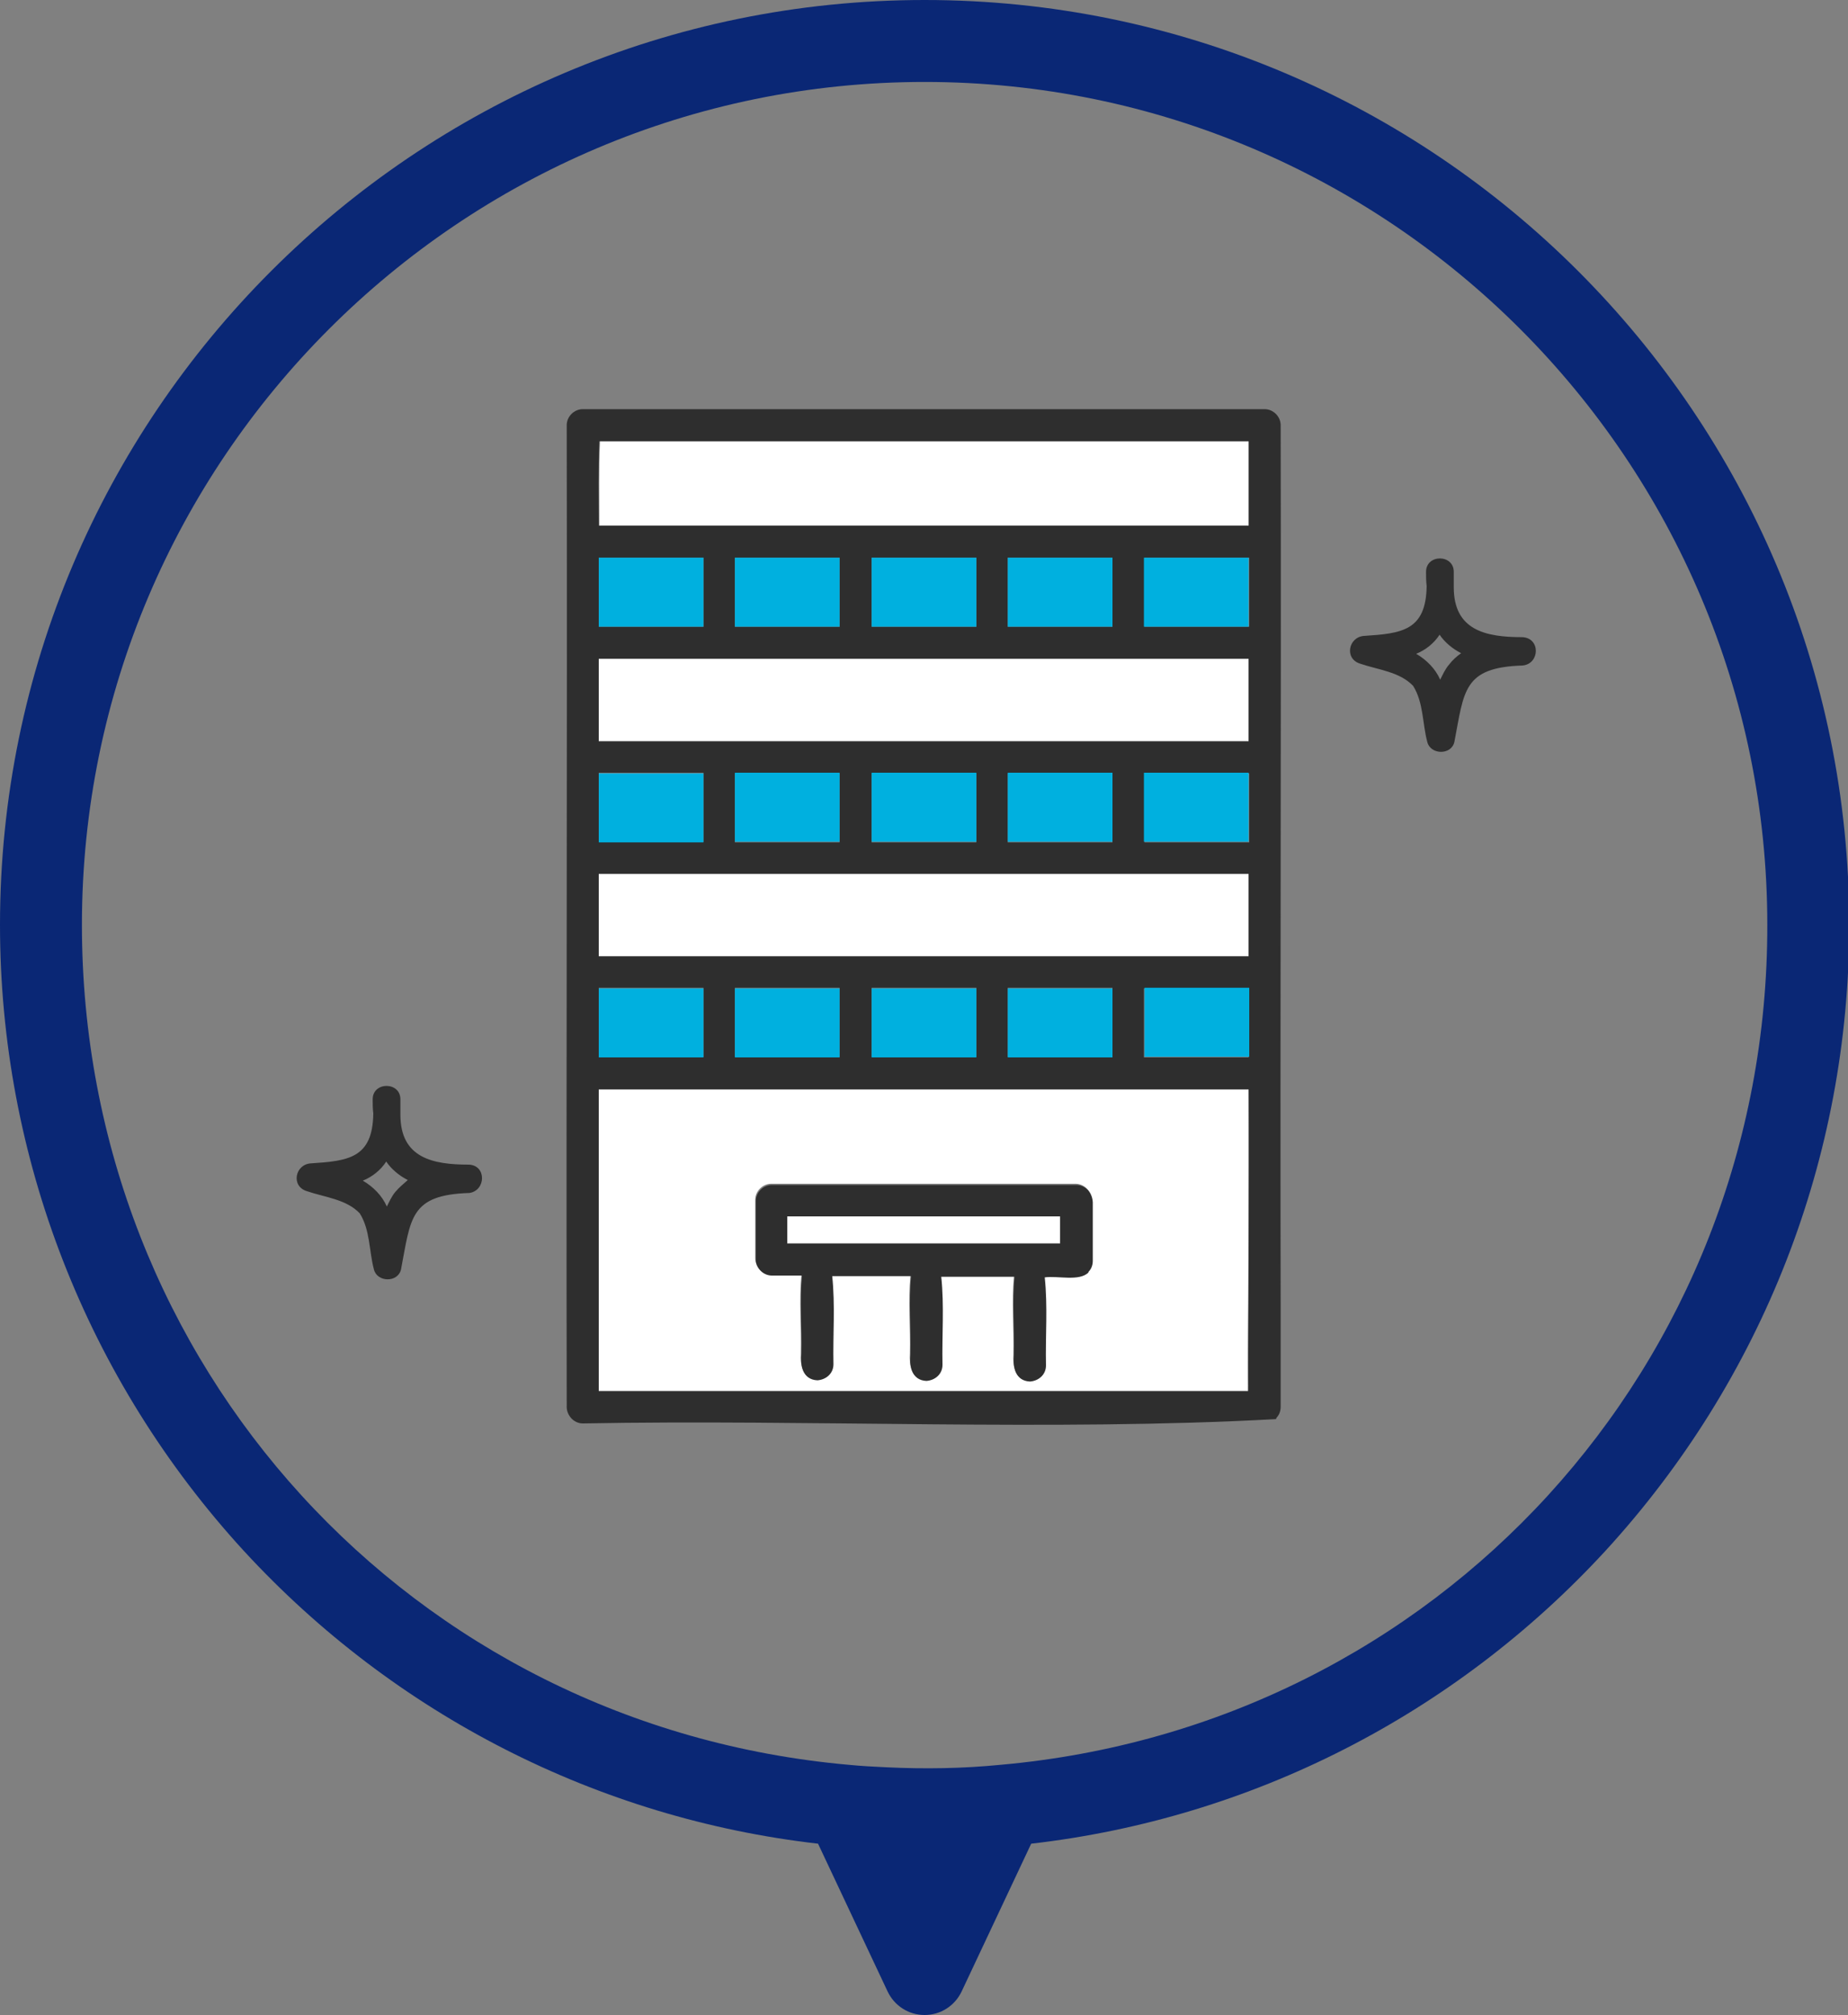
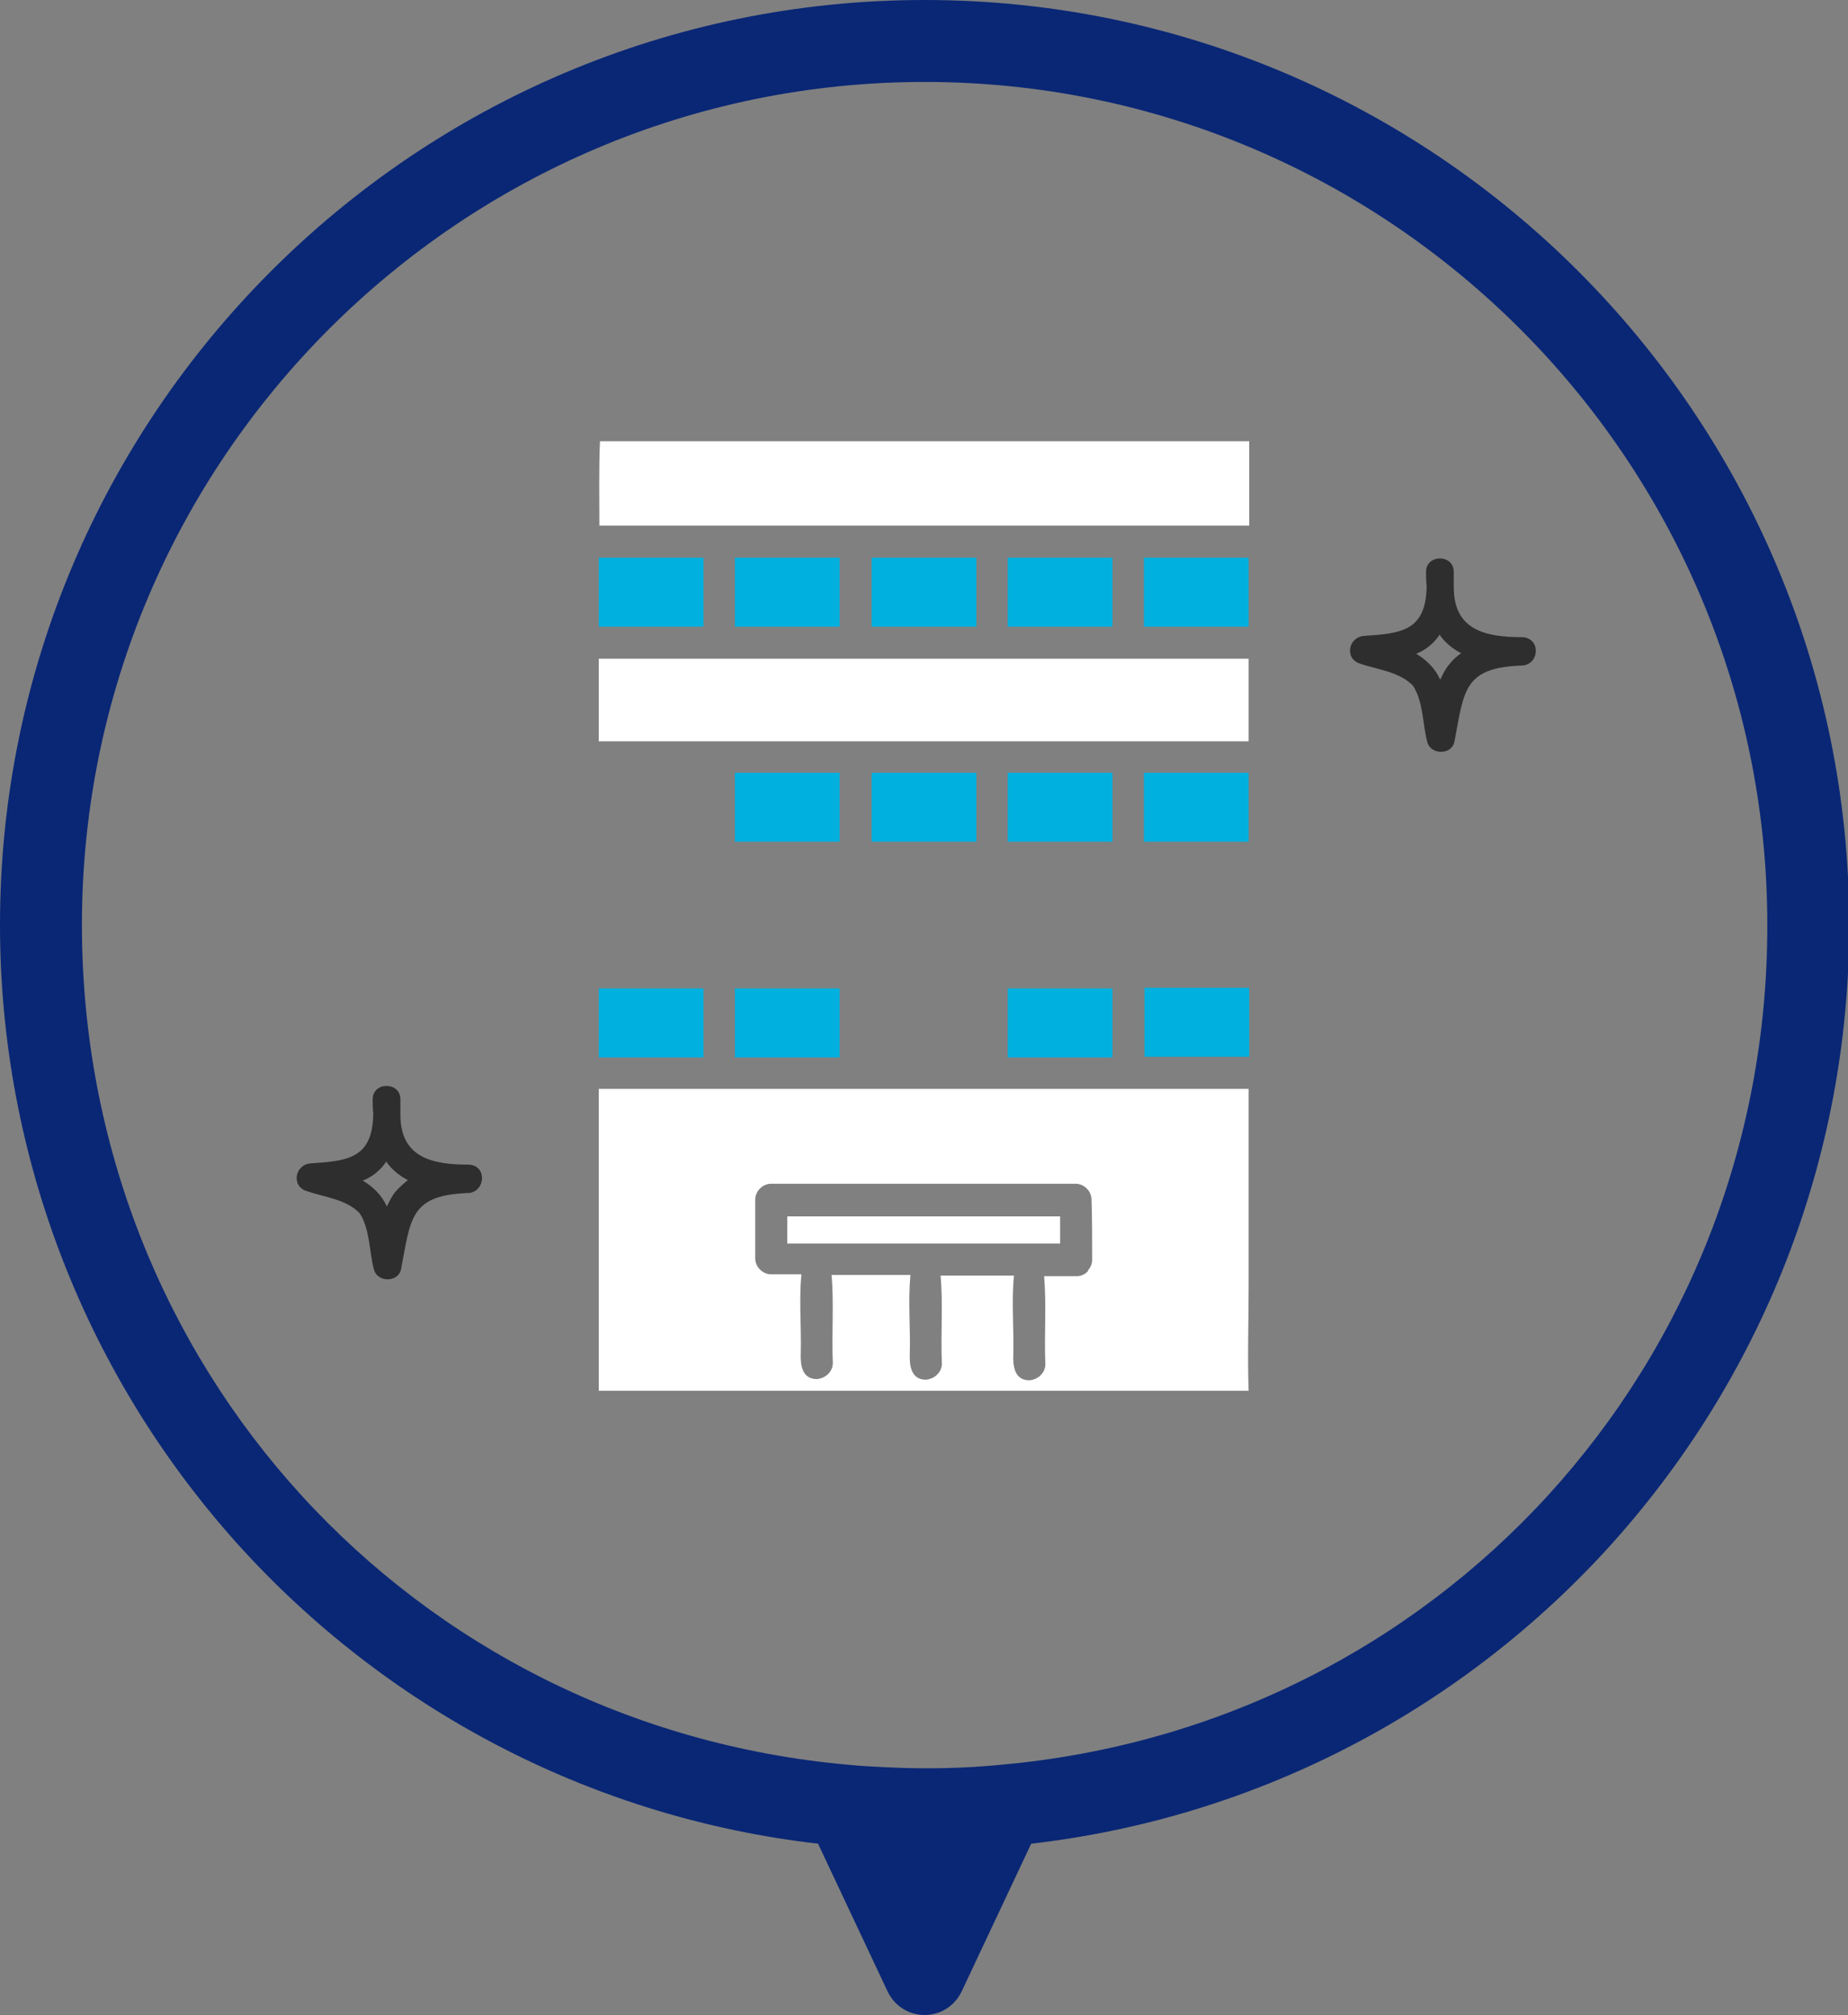
<svg xmlns="http://www.w3.org/2000/svg" version="1.1" id="レイヤー_1" x="0px" y="0px" viewBox="0 0 300 327" style="enable-background:new 0 0 300 327;" xml:space="preserve">
  <rect x="0" y="0" width="300" height="327" fill="#808080" stroke="none" />
  <style type="text/css">
	.st0{fill:#0A2775;}
	.st1{fill:#FFFFFF;}
	.st2{fill:#2E2E2E;}
	.st3{fill:#00B0DF;}
</style>
  <path class="st0" d="M150.1,0C67.3,0,0,67.3,0,150.1c0,37.7,14.1,73.8,39.6,101.6c24.5,26.6,57.5,43.4,93.2,47.5l11.3,24  c1.1,2.3,3.4,3.8,6,3.8c0,0,0,0,0,0c2.6,0,4.9-1.5,6-3.8l11.3-24c35.7-4.1,68.7-20.9,93.2-47.5c25.5-27.8,39.6-63.8,39.6-101.6  C300.2,67.3,232.9,0,150.1,0z M162.4,286.4c-6.1,0.6-12.3,0.7-18.5,0.4c-2.1-0.1-4.1-0.2-6.1-0.4c-71-6.3-124.5-64.9-124.5-136.3  c0-75.5,61.4-136.8,136.8-136.8c75.5,0,136.8,61.4,136.8,136.8C287,221.5,233.4,280.1,162.4,286.4z" />
  <g>
-     <path class="st1" d="M202.6,141.8c-35.1,0-70.3,0-105.4,0c0,4.5,0,8.9,0,13.4c35.2,0,70.4,0,105.5,0c0-4.5,0-8.9,0-13.4   C202.7,141.8,202.6,141.8,202.6,141.8z" />
    <path class="st1" d="M202.6,106.9c-35.1,0-70.3,0-105.4,0c0,4.5,0,8.9,0,13.4c35.2,0,70.4,0,105.5,0c0-4.5,0-8.9,0-13.4   C202.7,106.9,202.6,106.9,202.6,106.9z" />
    <path class="st1" d="M202.7,208.7c0-10.7,0-21.3,0-32c-35.2,0-70.4,0-105.5,0c0,16.3,0,32.7,0,49c35.2,0,70.3,0,105.5,0   C202.5,220.1,202.7,214.4,202.7,208.7z M177.3,204.4c0,0.8-0.3,1.3-0.7,1.8c0,0,0,0,0,0.1c0,0-0.1,0.1-0.1,0.1   c-0.4,0.4-1,0.7-1.7,0.7c-1.8,0-3.5,0-5.3,0c0.4,4.7,0,9.6,0.2,14.3c0,1.4-1.2,2.5-2.6,2.6c-2.4,0-2.7-2.3-2.6-4.3   c0.1-4.2-0.3-8.5,0.1-12.7c-4,0-8,0-11.9,0c0.4,4.7,0,9.6,0.2,14.3c0,1.4-1.2,2.5-2.6,2.6c-2.4,0-2.7-2.3-2.6-4.3   c0.1-4.2-0.3-8.5,0.1-12.7c-4.3,0-8.5,0-12.8,0c0.4,4.7,0,9.6,0.2,14.3c0,1.4-1.2,2.5-2.6,2.6c-2.4,0-2.7-2.3-2.6-4.3   c0.1-4.2-0.3-8.5,0.1-12.7c-1.6,0-3.2,0-4.9,0c-1.4,0-2.6-1.2-2.6-2.6c0-3.2,0-6.4,0-9.5c0-1.4,1.2-2.6,2.6-2.6c2,0,4.1,0,6.1,0   c14.4,0,28.9,0,43.3,0c1.4,0,2.6,1.2,2.6,2.6C177.3,198,177.3,201.2,177.3,204.4z" />
    <path class="st1" d="M97.4,85.3c35.1,0,70.3,0,105.4,0c0-4.6,0-9.2,0-13.7c-35.1,0-70.3,0-105.4,0c-0.2,4.6-0.1,9.1-0.1,13.7   C97.2,85.3,97.3,85.3,97.4,85.3z" />
-     <path class="st2" d="M207.9,69c0-1.4-1.2-2.6-2.6-2.6c-36.9,0-73.8,0-110.7,0c-1.4,0-2.6,1.2-2.6,2.6c0.1,53-0.1,106.1,0,159.1   c-0.1,1.5,1.1,2.9,2.6,2.9c36.9-0.7,76.1,1.3,112.5-0.7c0,0,0.1-0.1,0.1-0.1c0,0,0,0,0-0.1c0.4-0.4,0.7-1,0.7-1.8   c0-5.3,0-10.6,0-15.8C207.8,164.7,208,116.8,207.9,69z M108.3,225.8c-3.7,0-7.4,0-11.1,0c0-16.3,0-32.7,0-49c35.2,0,70.4,0,105.5,0   c0.1,16.3-0.1,32.7-0.1,49C171.2,225.8,139.8,225.8,108.3,225.8z M97.3,71.6c35.1,0,70.3,0,105.4,0c0,4.6,0,9.2,0,13.7   c-35.2,0-70.4,0-105.5,0C97.2,80.7,97.1,76.2,97.3,71.6z M202.7,171.6c-5.7,0-11.3,0-17,0c0-3.7,0-7.5,0-11.2c5.7,0,11.3,0,17,0   C202.7,164.1,202.7,167.8,202.7,171.6z M119.3,160.3c5.7,0,11.3,0,17,0c0,3.7,0,7.5,0,11.2c-5.7,0-11.3,0-17,0   C119.3,167.8,119.3,164.1,119.3,160.3z M141.5,160.3c5.7,0,11.3,0,17,0c0,3.7,0,7.5,0,11.2c-5.7,0-11.3,0-17,0   C141.5,167.8,141.5,164.1,141.5,160.3z M163.6,160.3c5.7,0,11.3,0,17,0c0,3.7,0,7.5,0,11.2c-5.7,0-11.3,0-17,0   C163.6,167.8,163.6,164.1,163.6,160.3z M114,160.3c0.1,0,0.1,0,0.2,0c0,3.7,0,7.5,0,11.2c-5.7,0-11.3,0-17,0c0-3.7,0-7.5,0-11.2   C102.8,160.3,108.4,160.3,114,160.3z M185.9,155.2c-29.6,0-59.2,0-88.7,0c0-4.5,0-8.9,0-13.4c35.2,0,70.4,0,105.5,0   c0,4.5,0,8.9,0,13.4C197.1,155.2,191.5,155.2,185.9,155.2z M180.6,136.7c-5.7,0-11.3,0-17,0c0-3.7,0-7.5,0-11.2c5.7,0,11.3,0,17,0   C180.6,129.2,180.6,132.9,180.6,136.7z M158.5,136.7c-5.7,0-11.3,0-17,0c0-3.7,0-7.5,0-11.2c5.7,0,11.3,0,17,0   C158.5,129.2,158.5,132.9,158.5,136.7z M136.3,136.7c-5.7,0-11.3,0-17,0c0-3.7,0-7.5,0-11.2c5.7,0,11.3,0,17,0   C136.3,129.2,136.3,132.9,136.3,136.7z M185.8,136.7c0-3.7,0-7.5,0-11.2c5.7,0,11.3,0,17,0c0,3.7,0,7.5,0,11.2   C197.1,136.7,191.4,136.7,185.8,136.7z M97.2,125.4c5.7,0,11.3,0,17,0c0,3.7,0,7.5,0,11.2c-5.7,0-11.3,0-17,0   C97.2,132.9,97.2,129.2,97.2,125.4z M186,120.3c-29.6,0-59.2,0-88.8,0c0-4.5,0-8.9,0-13.4c35.2,0,70.4,0,105.5,0   c0,4.5,0,8.9,0,13.4C197.1,120.3,191.6,120.3,186,120.3z M180.6,101.7c-5.7,0-11.3,0-17,0c0-3.7,0-7.5,0-11.2c5.7,0,11.3,0,17,0   C180.6,94.2,180.6,98,180.6,101.7z M158.5,101.7c-5.7,0-11.3,0-17,0c0-3.7,0-7.5,0-11.2c5.7,0,11.3,0,17,0   C158.5,94.2,158.5,98,158.5,101.7z M136.3,101.7c-5.7,0-11.3,0-17,0c0-3.7,0-7.5,0-11.2c5.7,0,11.3,0,17,0   C136.3,94.2,136.3,98,136.3,101.7z M185.8,101.7c0-3.7,0-7.5,0-11.2c5.7,0,11.3,0,17,0c0,3.7,0,7.5,0,11.2   C197.1,101.7,191.4,101.7,185.8,101.7z M114,90.5c0.1,0,0.1,0,0.2,0c0,3.7,0,7.5,0,11.2c-5.7,0-11.3,0-17,0c0-3.7,0-7.5,0-11.2   C102.8,90.5,108.4,90.5,114,90.5z" />
    <path class="st3" d="M97.4,101.7c5.6,0,11.2,0,16.8,0c0-3.7,0-7.5,0-11.2c-5.7,0-11.3,0-17,0c0,3.7,0,7.5,0,11.2   C97.2,101.7,97.3,101.7,97.4,101.7z" />
    <path class="st3" d="M119.3,90.5c0,3.7,0,7.5,0,11.2c5.7,0,11.3,0,17,0c0-3.7,0-7.5,0-11.2C130.7,90.5,125,90.5,119.3,90.5z" />
    <path class="st3" d="M141.5,90.5c0,3.7,0,7.5,0,11.2c5.7,0,11.3,0,17,0c0-3.7,0-7.5,0-11.2C152.8,90.5,147.1,90.5,141.5,90.5z" />
    <path class="st3" d="M163.6,90.5c0,3.7,0,7.5,0,11.2c5.7,0,11.3,0,17,0c0-3.7,0-7.5,0-11.2C174.9,90.5,169.3,90.5,163.6,90.5z" />
    <path class="st3" d="M202.7,90.5c-5.7,0-11.3,0-17,0c0,3.7,0,7.5,0,11.2c5.7,0,11.3,0,17,0C202.7,98,202.7,94.2,202.7,90.5z" />
-     <path class="st3" d="M97.4,136.7c5.6,0,11.2,0,16.8,0c0-3.7,0-7.5,0-11.2c-5.7,0-11.3,0-17,0c0,3.7,0,7.5,0,11.2   C97.2,136.7,97.3,136.7,97.4,136.7z" />
    <path class="st3" d="M119.3,125.4c0,3.7,0,7.5,0,11.2c5.7,0,11.3,0,17,0c0-3.7,0-7.5,0-11.2C130.7,125.4,125,125.4,119.3,125.4z" />
    <path class="st3" d="M141.5,125.4c0,3.7,0,7.5,0,11.2c5.7,0,11.3,0,17,0c0-3.7,0-7.5,0-11.2C152.8,125.4,147.1,125.4,141.5,125.4z" />
    <path class="st3" d="M163.6,125.4c0,3.7,0,7.5,0,11.2c5.7,0,11.3,0,17,0c0-3.7,0-7.5,0-11.2C174.9,125.4,169.3,125.4,163.6,125.4z" />
    <path class="st3" d="M202.7,125.4c-5.7,0-11.3,0-17,0c0,3.7,0,7.5,0,11.2c5.7,0,11.3,0,17,0C202.7,132.9,202.7,129.2,202.7,125.4z" />
    <path class="st3" d="M97.4,171.6c5.6,0,11.2,0,16.8,0c0-3.7,0-7.5,0-11.2c-5.7,0-11.3,0-17,0c0,3.7,0,7.5,0,11.2   C97.2,171.6,97.3,171.6,97.4,171.6z" />
    <path class="st3" d="M136.3,171.6c0-3.7,0-7.5,0-11.2c-5.7,0-11.3,0-17,0c0,3.7,0,7.5,0,11.2C125,171.6,130.7,171.6,136.3,171.6z" />
-     <path class="st3" d="M158.5,171.6c0-3.7,0-7.5,0-11.2c-5.7,0-11.3,0-17,0c0,3.7,0,7.5,0,11.2C147.1,171.6,152.8,171.6,158.5,171.6z   " />
    <path class="st3" d="M180.6,171.6c0-3.7,0-7.5,0-11.2c-5.7,0-11.3,0-17,0c0,3.7,0,7.5,0,11.2C169.3,171.6,174.9,171.6,180.6,171.6z   " />
    <path class="st3" d="M202.6,160.3c-5.6,0-11.2,0-16.8,0c0,3.7,0,7.5,0,11.2c5.7,0,11.3,0,17,0c0-3.7,0-7.5,0-11.2   C202.7,160.3,202.6,160.3,202.6,160.3z" />
    <path class="st1" d="M127.8,197.4c0,1.5,0,2.9,0,4.4c14.8,0,29.5,0,44.3,0c0-1.5,0-2.9,0-4.4C157.3,197.4,142.6,197.4,127.8,197.4z   " />
-     <path class="st2" d="M174.7,192.3c-14.4,0-28.9,0-43.3,0c-2,0-4.1,0-6.1,0c-1.4,0-2.6,1.2-2.6,2.6c0,3.2,0,6.4,0,9.5   c0,1.4,1.2,2.6,2.6,2.6c1.6,0,3.2,0,4.9,0c-0.4,4.2,0,8.5-0.1,12.7c-0.2,1.9,0.2,4.2,2.6,4.3c1.4-0.1,2.6-1.1,2.6-2.6   c-0.1-4.8,0.3-9.6-0.2-14.3c4.3,0,8.5,0,12.8,0c-0.4,4.2,0,8.5-0.1,12.7c-0.2,1.9,0.2,4.2,2.6,4.3c1.4-0.1,2.6-1.1,2.6-2.6   c-0.1-4.8,0.3-9.6-0.2-14.3c4,0,8,0,11.9,0c-0.4,4.2,0,8.5-0.1,12.7c-0.2,1.9,0.2,4.2,2.6,4.3c1.4-0.1,2.6-1.1,2.6-2.6   c-0.1-4.8,0.3-9.6-0.2-14.3c2.1-0.3,5.6,0.7,7.1-0.8c0,0,0,0,0-0.1c0.4-0.4,0.7-1,0.7-1.8c0-3.2,0-6.4,0-9.5   C177.3,193.4,176.1,192.3,174.7,192.3z M172.1,201.8c-14.8,0-29.5,0-44.3,0c0-1.5,0-2.9,0-4.4c14.8,0,29.5,0,44.3,0   C172.1,198.9,172.1,200.3,172.1,201.8z" />
  </g>
  <path class="st2" d="M247.1,103.4c-5.9,0-11.1-1.1-11.1-8.1c0-0.3,0-0.6,0-0.9c0-0.6,0-1.1,0-1.6c0-2.9-4.5-2.9-4.5,0  c0,0.8,0,1.5,0.1,2.3c-0.1,7.3-4.1,7.7-10.2,8.1c-2.5,0.2-3.2,3.7-0.6,4.5c2.9,1,6.4,1.3,8.6,3.6c1.7,2.7,1.5,6.1,2.3,9.1  c0.5,2.1,3.9,2.2,4.4,0c1.6-8.3,1.4-12.1,11.1-12.4C250,107.7,250.1,103.5,247.1,103.4z M235.2,107.9c-0.6,0.7-1,1.6-1.4,2.4  c-0.8-1.8-2.2-3.2-3.9-4.2c1.5-0.6,2.9-1.7,3.8-3.1c0.8,1.2,2.1,2.3,3.5,3C236.5,106.5,235.8,107.1,235.2,107.9z" />
  <path class="st2" d="M76.1,189c-5.9,0-11.1-1.1-11.1-8.1c0-0.3,0-0.6,0-0.9c0-0.6,0-1.1,0-1.6c0-2.9-4.5-2.9-4.5,0  c0,0.8,0,1.5,0.1,2.3c-0.1,7.3-4.1,7.7-10.2,8.1c-2.5,0.2-3.2,3.7-0.6,4.5c2.9,1,6.4,1.3,8.6,3.6c1.7,2.7,1.5,6.1,2.3,9.1  c0.5,2.1,3.9,2.2,4.4,0c1.6-8.3,1.4-12.1,11.1-12.4C78.9,193.2,79,189.1,76.1,189z M64.2,193.4c-0.6,0.7-1,1.6-1.4,2.4  c-0.8-1.8-2.2-3.2-3.9-4.2c1.5-0.6,2.9-1.7,3.8-3.1c0.8,1.2,2.1,2.3,3.5,3C65.5,192.1,64.8,192.7,64.2,193.4z" />
</svg>